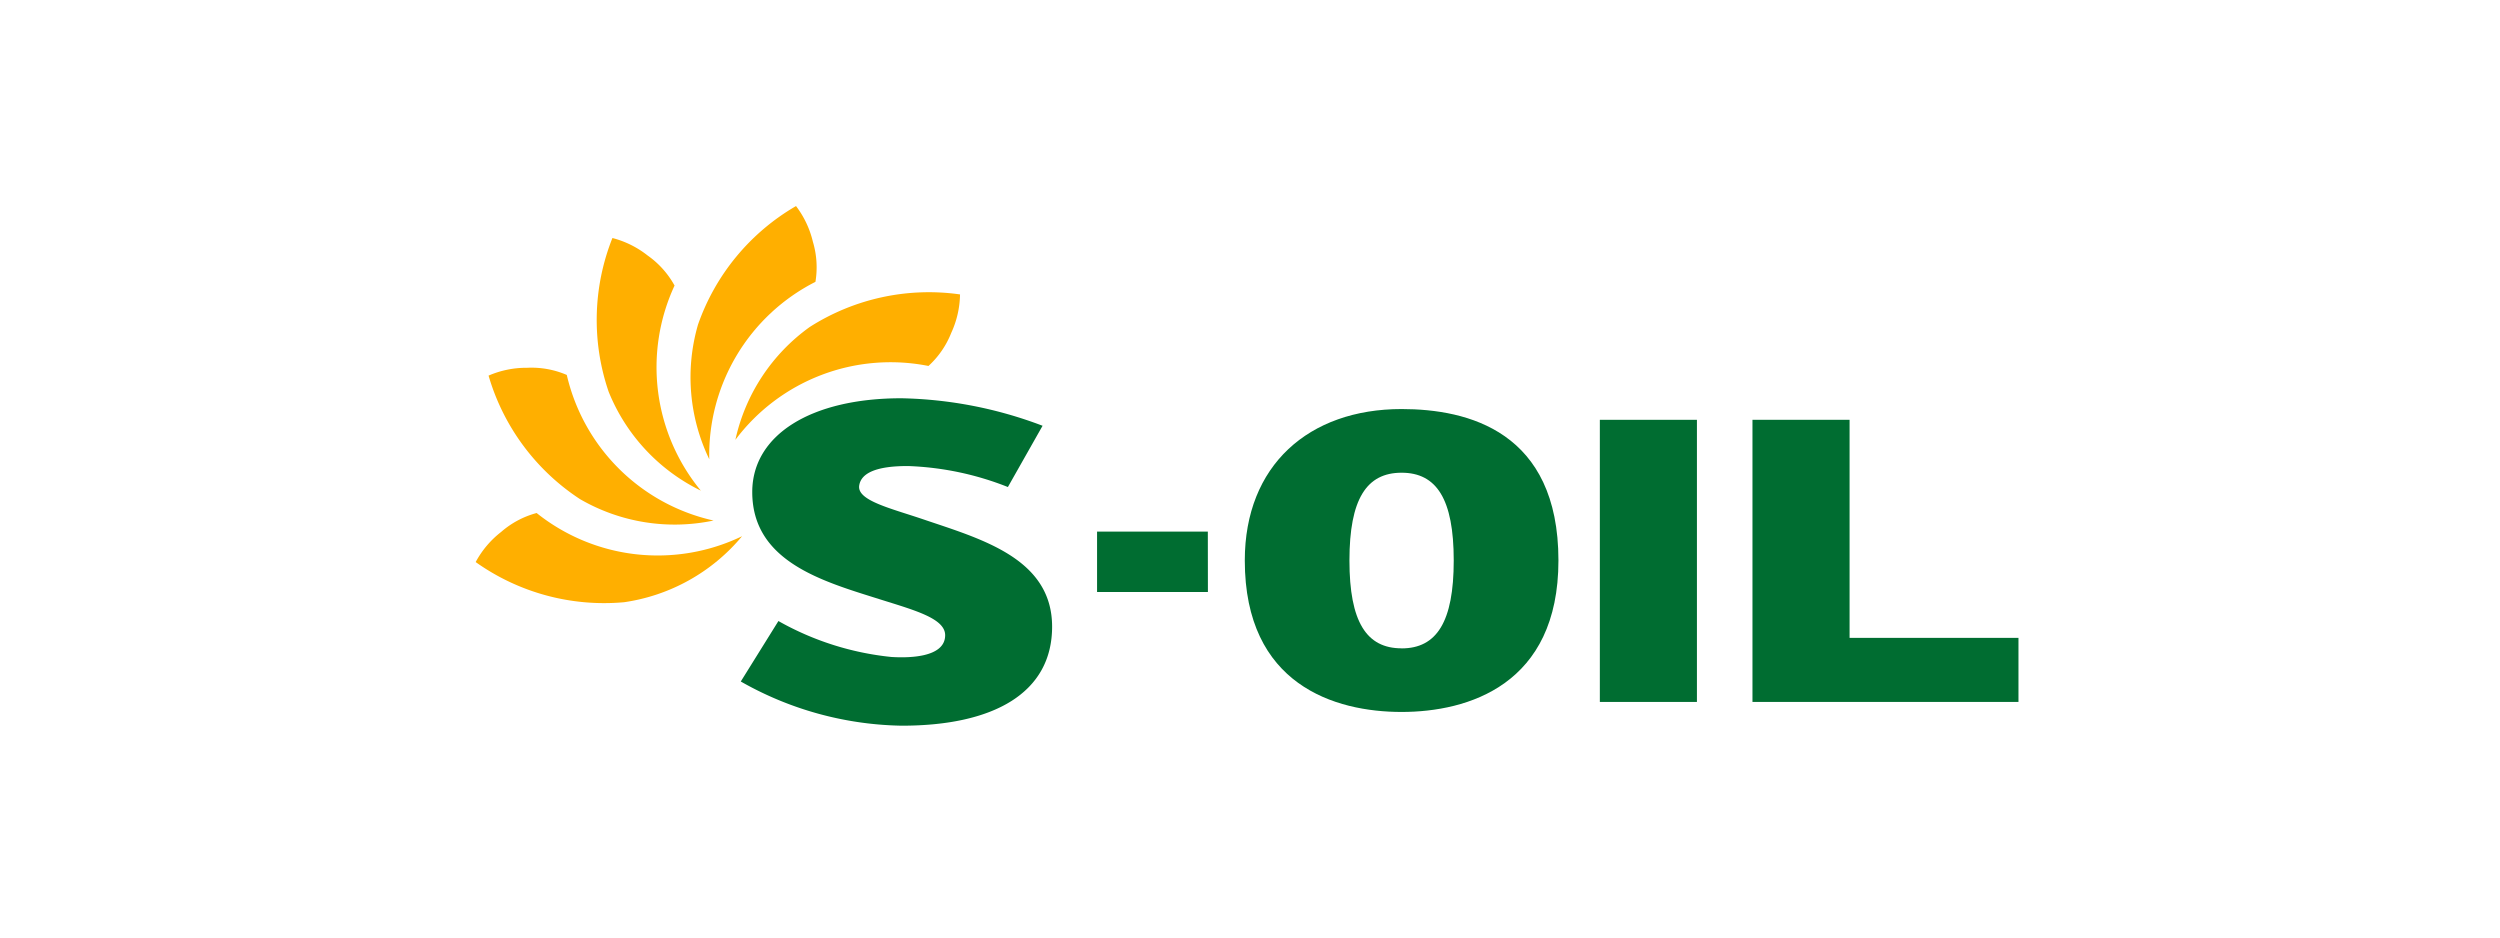
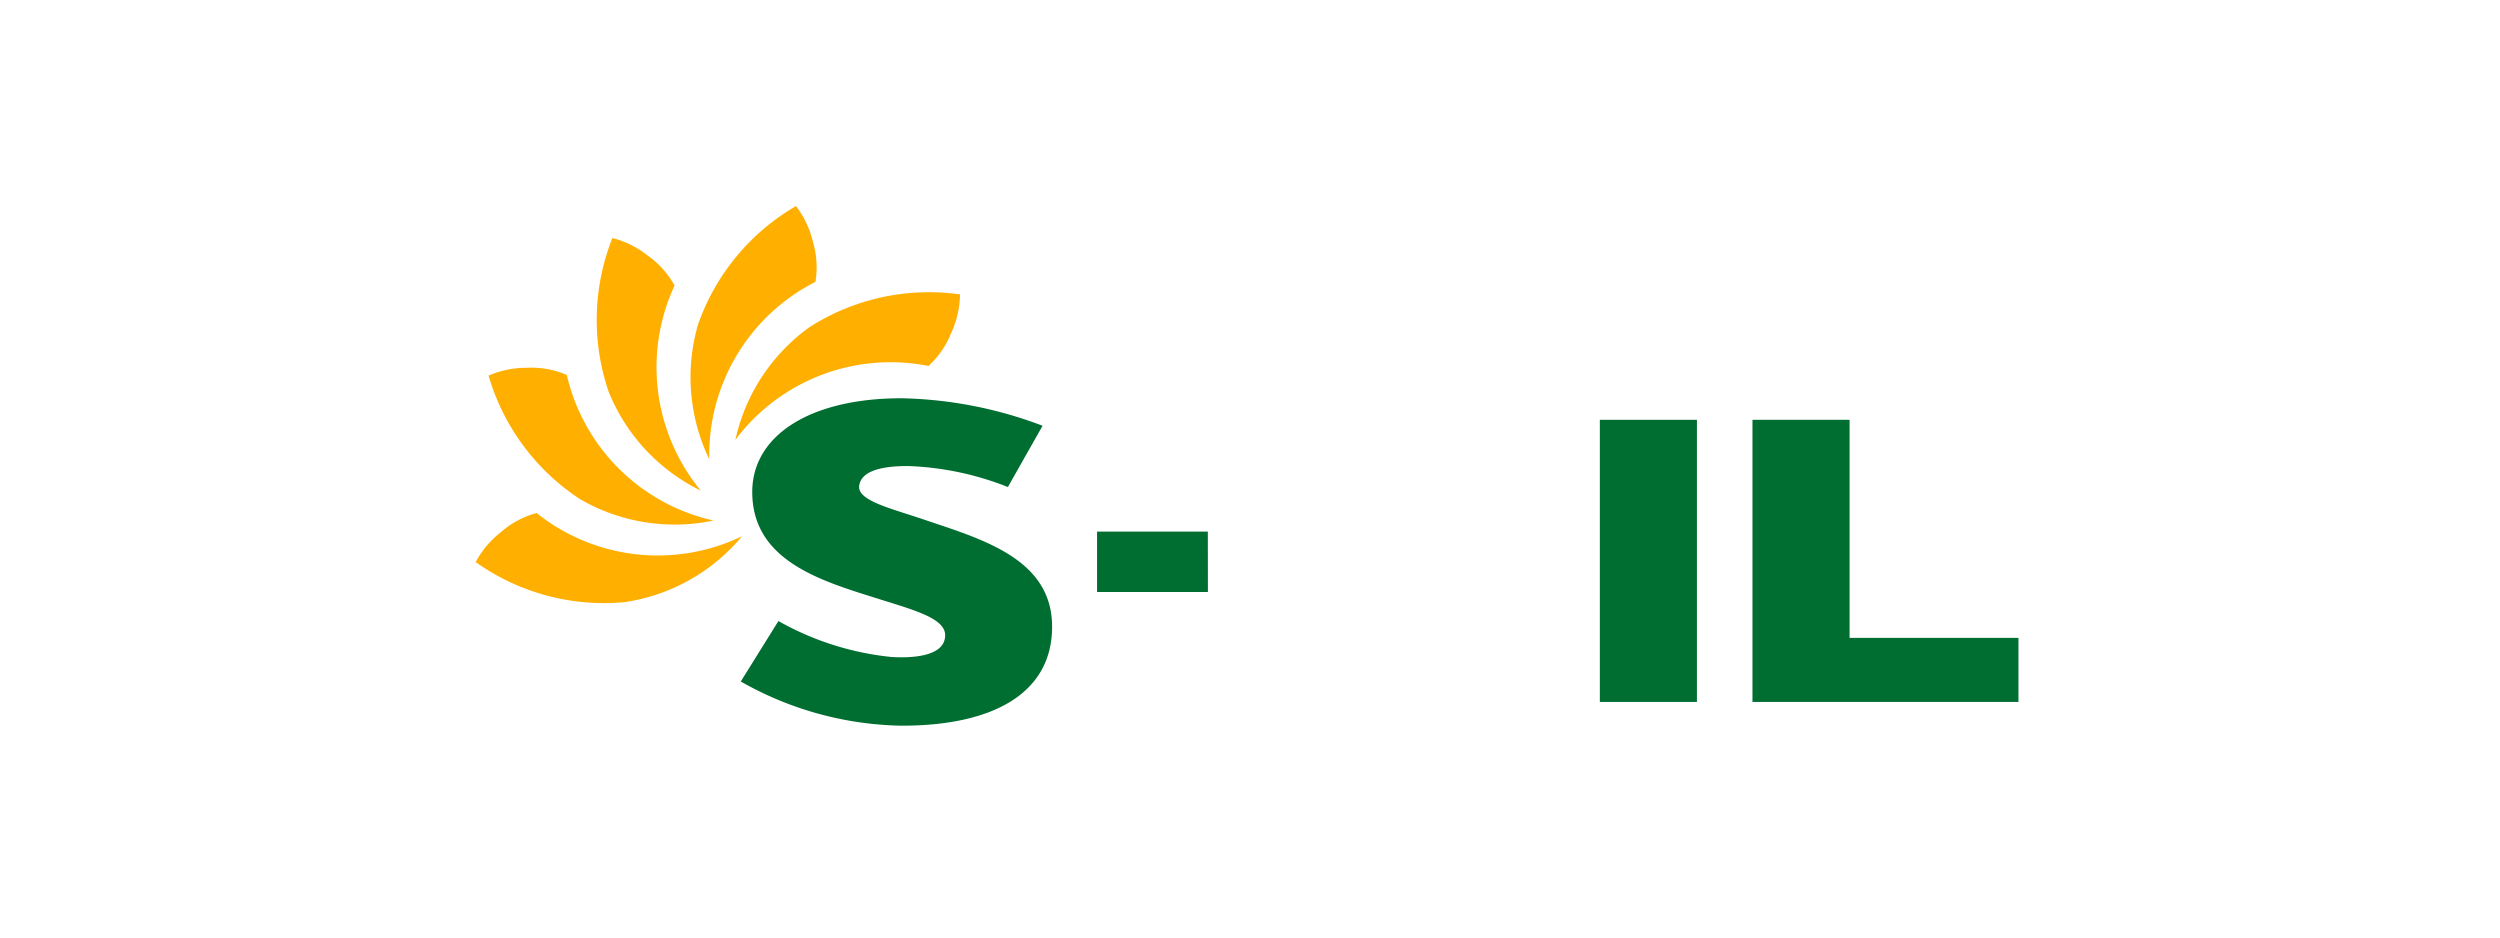
<svg xmlns="http://www.w3.org/2000/svg" width="160" height="60" viewBox="0 0 160 60">
  <g id="accont-logo04" transform="translate(-1030 -1708)">
    <rect id="사각형_995" data-name="사각형 995" width="160" height="60" transform="translate(1030 1708)" fill="#fff" />
    <g id="그룹_4423" data-name="그룹 4423" transform="translate(986.485 1165.78)">
      <g id="그룹_140" data-name="그룹 140" transform="translate(113.732 568.399)">
        <g id="그룹_139" data-name="그룹 139" transform="translate(0 0.689)">
          <g id="그룹_138" data-name="그룹 138">
            <g id="그룹_137" data-name="그룹 137" transform="translate(32.173)">
              <path id="패스_109" data-name="패스 109" d="M243.662,588.129v18.056h6.213V588.129h-6.213Z" transform="translate(-243.662 -588.129)" fill="#006d31" />
              <path id="패스_110" data-name="패스 110" d="M273.242,602.086V588.129h-6.215v18.056h17.024v-4.1Z" transform="translate(-257.259 -588.129)" fill="#006d31" />
            </g>
            <path id="패스_111" data-name="패스 111" d="M173.794,609.1H166.7v-3.866h7.089Z" transform="translate(-166.705 -598.081)" fill="#006d31" />
          </g>
        </g>
-         <path id="패스_112" data-name="패스 112" d="M199.342,586.482c-5.939,0-10.034,3.605-10.034,9.692,0,7.968,5.772,9.694,10.034,9.694,4.242,0,10.039-1.726,10.039-9.694C209.381,587.906,203.584,586.482,199.342,586.482Zm0,15.314c-2.245,0-3.337-1.694-3.337-5.622s1.093-5.617,3.337-5.617,3.338,1.693,3.338,5.617S201.591,601.8,199.342,601.8Z" transform="translate(-179.858 -586.482)" fill="#006d31" />
      </g>
      <g id="그룹_145" data-name="그룹 145" transform="translate(73.958 555.408)">
        <g id="그룹_142" data-name="그룹 142">
          <g id="그룹_141" data-name="그룹 141">
-             <path id="패스_113" data-name="패스 113" d="M128.094,568.682a14.179,14.179,0,0,0-9.618,2.084,12.072,12.072,0,0,0-4.76,7.222,12.418,12.418,0,0,1,12.358-4.727,5.7,5.7,0,0,0,1.459-2.121A6.109,6.109,0,0,0,128.094,568.682Z" transform="translate(-97.095 -563.027)" fill="#ffaf00" />
+             <path id="패스_113" data-name="패스 113" d="M128.094,568.682a14.179,14.179,0,0,0-9.618,2.084,12.072,12.072,0,0,0-4.76,7.222,12.418,12.418,0,0,1,12.358-4.727,5.7,5.7,0,0,0,1.459-2.121A6.109,6.109,0,0,0,128.094,568.682" transform="translate(-97.095 -563.027)" fill="#ffaf00" />
            <path id="패스_114" data-name="패스 114" d="M113.553,555.408a14.175,14.175,0,0,0-6.271,7.583,12.073,12.073,0,0,0,.72,8.621,12.416,12.416,0,0,1,6.794-11.354,5.7,5.7,0,0,0-.164-2.569A6.1,6.1,0,0,0,113.553,555.408Z" transform="translate(-93.051 -555.408)" fill="#ffaf00" />
            <path id="패스_115" data-name="패스 115" d="M93.505,560.3a14.185,14.185,0,0,0-.241,9.839,12.076,12.076,0,0,0,5.9,6.329,12.416,12.416,0,0,1-1.682-13.125,5.725,5.725,0,0,0-1.719-1.92A6.094,6.094,0,0,0,93.505,560.3Z" transform="translate(-84.753 -558.255)" fill="#ffaf00" />
            <path id="패스_116" data-name="패스 116" d="M75.932,580.667a14.178,14.178,0,0,0,5.858,7.908,12.071,12.071,0,0,0,8.542,1.367,12.415,12.415,0,0,1-9.394-9.318,5.713,5.713,0,0,0-2.535-.458A6.089,6.089,0,0,0,75.932,580.667Z" transform="translate(-75.107 -569.816)" fill="#ffaf00" />
            <path id="패스_117" data-name="패스 117" d="M73.958,605.539a14.176,14.176,0,0,0,9.5,2.57,12.063,12.063,0,0,0,7.55-4.225A12.414,12.414,0,0,1,77.859,602.4a5.686,5.686,0,0,0-2.273,1.213A6.073,6.073,0,0,0,73.958,605.539Z" transform="translate(-73.958 -582.755)" fill="#ffaf00" />
          </g>
        </g>
        <g id="그룹_144" data-name="그룹 144" transform="translate(16.966 12.301)">
          <g id="그룹_143" data-name="그룹 143">
            <path id="패스_118" data-name="패스 118" d="M126.189,592.57c-2.068-.7-4.2-1.192-4.069-2.141.11-.81,1.095-1.266,3.134-1.259a19.1,19.1,0,0,1,6.383,1.343l2.22-3.921a26.793,26.793,0,0,0-9.022-1.76c-5.809-.006-9.559,2.355-9.559,6,0,4.472,4.546,5.724,8.16,6.864,2.222.7,4.186,1.224,4.186,2.3,0,1.469-2.437,1.457-3.444,1.393a18.446,18.446,0,0,1-7.227-2.3l-2.409,3.87a21.494,21.494,0,0,0,10.294,2.828c5.85.005,9.631-2.071,9.631-6.339C134.465,595.053,129.876,593.826,126.189,592.57Z" transform="translate(-114.541 -584.832)" fill="#006d31" />
          </g>
        </g>
      </g>
    </g>
  </g>
</svg>